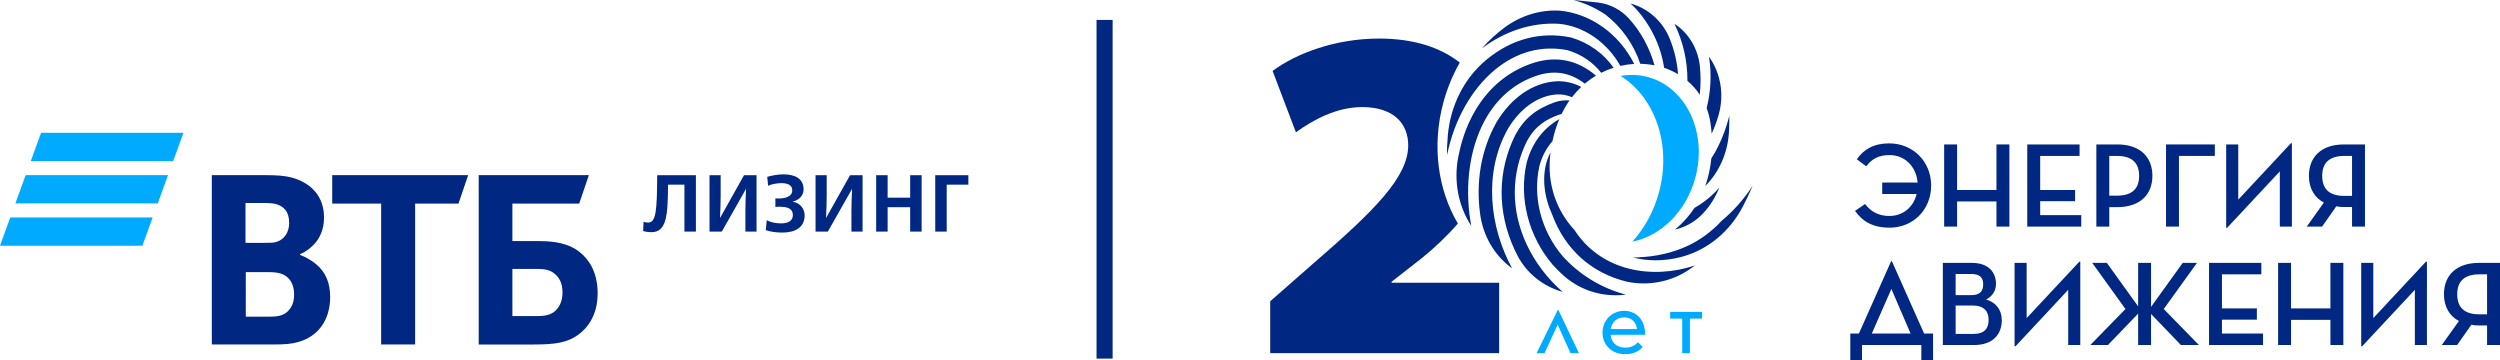
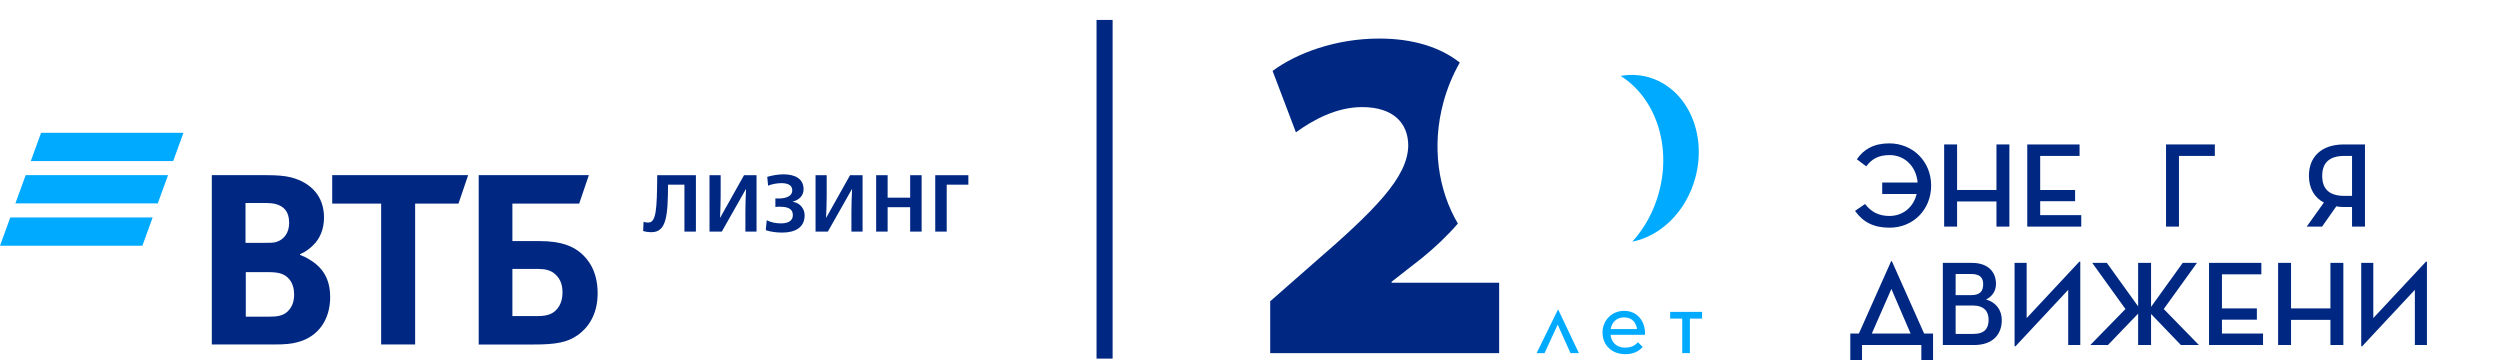
<svg xmlns="http://www.w3.org/2000/svg" version="1.2" baseProfile="tiny" id="Слой_1" x="0px" y="0px" viewBox="0 0 354.326 51.076" overflow="visible" xml:space="preserve">
  <g>
    <path fill="#00AAFF" d="M21.635,30.825H1.456l-1.456,4h20.179L21.635,30.825z M23.816,24.825H3.637l-1.456,4H22.36L23.816,24.825z    M24.545,22.825H4.365l1.456-4H26L24.545,22.825z" />
    <g>
      <path fill="#002882" d="M42.518,36.036v0.083c0.914,0.332,1.786,0.914,2.242,1.287c1.412,1.163,2.035,2.699,2.035,4.692    c0,3.28-1.744,5.647-4.609,6.394c-0.872,0.249-1.786,0.332-3.488,0.332h-8.679v-24h7.682c1.578,0,2.657,0.083,3.612,0.332    c2.782,0.748,4.609,2.658,4.609,5.689c0,1.62-0.581,2.99-1.536,3.903C43.971,35.165,43.39,35.663,42.518,36.036 M34.836,38.57    v6.311h3.322c0.996,0,1.91-0.083,2.574-0.706s0.955-1.412,0.955-2.45c0-0.789-0.208-1.536-0.623-2.077    c-0.706-0.872-1.578-1.079-3.073-1.079L34.836,38.57L34.836,38.57z M34.795,34.417h2.699c0.83,0,1.246,0,1.661-0.124    c1.121-0.332,1.827-1.329,1.827-2.699c0-1.62-0.748-2.325-1.827-2.658c-0.457-0.125-0.913-0.166-1.827-0.166h-2.533V34.417z     M54.02,48.826V28.853h-6.935v-4.028h19.267l-1.37,4.028h-6.145v19.972H54.02V48.826z M67.847,48.826v-24H83.46l-1.371,4.028    h-9.467v5.315h3.862c3.114,0,4.733,0.748,5.854,1.702c0.872,0.748,2.367,2.408,2.367,5.689c0,3.239-1.537,5.024-2.824,5.938    c-1.495,1.038-3.073,1.329-6.27,1.329L67.847,48.826L67.847,48.826z M72.622,44.798h3.613c1.37,0,2.201-0.332,2.782-1.08    c0.291-0.374,0.706-1.038,0.706-2.284c0-1.245-0.415-2.118-1.246-2.74c-0.498-0.374-1.162-0.581-2.284-0.581h-3.571V44.798z     M132.552,24.834h4.694v1.34h-3.068v6.652h-1.626V24.834z M124.178,24.834h1.626v3.183h3.194v-3.183h1.626v7.992h-1.626v-3.458    h-3.194v3.458h-1.626V24.834z M115.588,24.834h1.58v2.931c0,0.836-0.046,2.301-0.091,3.091h0.023l3.378-6.022h1.775v7.992h-1.58    v-2.931c0-0.836,0.046-2.301,0.092-3.091h-0.023l-3.412,6.022h-1.741L115.588,24.834L115.588,24.834z M108.532,32.62l0.138-1.408    c0.584,0.309,1.317,0.447,2.003,0.447c0.768,0,1.695-0.195,1.695-1.179c0-1.11-1.156-1.179-1.878-1.179    c-0.126,0-0.344,0-0.595,0.034v-1.214c0.149,0.012,0.321,0.012,0.412,0.012c0.779,0,1.981-0.16,1.981-1.168    c0-0.813-0.813-1.008-1.534-1.008c-0.607,0-1.442,0.149-1.889,0.366l-0.126-1.259c0.687-0.206,1.592-0.355,2.29-0.355    c1.603,0,2.863,0.584,2.863,2.118c0,0.859-0.573,1.489-1.534,1.752v0.023c1.03,0.137,1.683,0.985,1.683,1.912    c0,1.74-1.351,2.45-3.172,2.45C109.986,32.964,109.15,32.838,108.532,32.62 M100.56,24.834h1.58v2.931    c0,0.836-0.046,2.301-0.091,3.091h0.023l3.378-6.022h1.775v7.992h-1.58v-2.931c0-0.836,0.046-2.301,0.091-3.091h-0.023    l-3.412,6.022h-1.74L100.56,24.834L100.56,24.834z M91.155,32.735l0.057-1.305c0.183,0.08,0.447,0.114,0.653,0.114    c1.133,0,1.248-1.74,1.282-6.709h5.484v7.992h-1.626v-6.652h-2.324c-0.023,4.328-0.195,6.732-2.336,6.732    C91.877,32.906,91.453,32.849,91.155,32.735" />
    </g>
  </g>
  <path fill="#002882" d="M197.229,39.934l4.317-3.373c1.783-1.459,3.536-3.088,5.078-4.878c-2.804-4.755-3.727-10.957-2.055-17.159  c0.549-2.037,1.342-3.931,2.327-5.656c-2.766-2.186-6.64-3.405-11.421-3.405c-6.206,0-11.738,2.091-15.111,4.587l3.306,8.702  c2.428-1.754,5.734-3.575,9.377-3.575c4.452,0,6.543,2.293,6.543,5.464c-0.068,4.452-4.587,9.039-13.492,16.73l-6.071,5.329v7.353  h32.448v-9.984h-15.246V39.934z" />
  <path fill="#00AAFF" d="M233.546,10.916c-1.285-0.346-2.589-0.378-3.857-0.156c4.867,3.037,7.257,9.754,5.441,16.492  c-0.737,2.736-2.073,5.12-3.783,7c4.027-0.796,7.638-4.254,8.936-9.073C242.011,18.77,238.994,12.384,233.546,10.916z" />
  <g>
    <path fill="#00AAFF" d="M223.78,50.053h-1.192l-1.815-4.04l-1.868,4.04h-1.121l3.008-6.14h0.071L223.78,50.053z" />
    <path fill="#00AAFF" d="M230.31,49.27c0.907,0,1.441-0.32,1.833-0.765l0.676,0.658c-0.534,0.641-1.317,1.033-2.492,1.033   c-1.904,0-3.203-1.318-3.203-3.061c0-1.762,1.352-3.079,3.061-3.079c1.869,0,3.025,1.459,2.972,3.399h-4.894   C228.388,48.576,229.171,49.27,230.31,49.27z M232.018,46.636c-0.142-0.944-0.73-1.655-1.833-1.655   c-1.014,0-1.744,0.659-1.904,1.655H232.018z" />
    <path fill="#00AAFF" d="M241.235,45.159h-1.726v4.894h-1.086v-4.894h-1.709v-0.961h4.521V45.159z" />
  </g>
-   <path fill="#002882" d="M235.855,9.609c0.691,0.232,1.349,0.54,1.971,0.907c-0.117-1.72-0.525-3.393-1.143-4.956  c-0.973-2.458-3.024-4.362-5.575-5.058c-0.011-0.003-0.021-0.006-0.032-0.009c0.197,0.179,0.396,0.356,0.587,0.544  C233.736,3.233,235.379,6.297,235.855,9.609z M220.944,3.373c3.524,0.326,6.841,2.623,8.706,5.966  c0.64-0.146,1.285-0.238,1.929-0.276c0.01-0.018,0.01-0.018,0.02-0.035c-2.12-4.223-6.163-7.111-10.516-7.514  c-0.015-0.001-0.03-0.002-0.044-0.003c-2.778-0.157-5.531,0.719-7.768,2.372c-1.188,0.878-2.284,1.882-3.258,2.995  C213.204,4.454,217.042,3.15,220.944,3.373z M232.478,9.043c0.684,0.012,1.36,0.085,2.02,0.216c-0.711-2.498-1.907-4.7-3.581-6.577  c-1.172-1.314-2.789-2.151-4.54-2.337C224.822,0.18,223.044-0.006,222.99,0c1.598,0.427,3.141,1.112,4.569,2.079  C229.901,3.927,231.544,6.272,232.478,9.043z M240.909,13.42c0.148-1.349,0.149-2.68,0.021-3.979  c-0.241-2.446-1.53-4.692-3.574-6.056l-0.03-0.02c1.181,2.472,1.86,5.218,1.832,8.089C239.824,12.015,240.413,12.673,240.909,13.42z   M242.409,17.324c0.076,0.478,0.143,1.028,0.187,1.629c0.401-0.871,0.738-1.786,1.004-2.737c0.778-2.786,0.3-5.809-1.372-8.169  c-0.008-0.012-0.017-0.024-0.025-0.036c0.01,0.058,0.022,0.115,0.032,0.173c0.372,2.439,0.224,4.887-0.351,7.138  C242.117,15.946,242.296,16.613,242.409,17.324z M245.061,18.41c0.037-1.037,0.05-1.884,0.042-2.029  c-0.467,1.866-1.159,3.659-2.089,5.31c-0.15,0.255-0.305,0.501-0.463,0.741c-0.128,1.26-0.391,2.593-0.858,3.923  c0.136-0.128,0.285-0.285,0.443-0.463C243.963,23.83,244.964,21.164,245.061,18.41z M240.163,29.463  c-0.718,1.093-1.628,2.134-2.773,3.073c0.006-0.001,0.012-0.003,0.018-0.004c1.341-0.306,2.589-0.968,3.589-1.913  c1.156-1.092,2.038-2.441,2.681-4.022c-0.36,0.4-0.73,0.784-1.117,1.134C241.801,28.419,240.997,28.989,240.163,29.463z   M209.98,17.972c1.729-3.698,4.528-6.234,8.085-7.333c2.418-0.717,4.562-0.311,6.548,1.214c0.506-0.428,1.038-0.802,1.586-1.13  c-2.568-2.185-5.484-2.815-8.675-1.87c-4.082,1.261-7.276,4.141-9.234,8.328c-0.744,1.591-1.288,3.339-1.631,5.172  c-0.621,3.317,0.005,6.781,1.836,9.616l0.029,0.044C207.61,27.144,208.093,22.006,209.98,17.972z M230.892,38.081  c-3.303-0.827-5.976-2.744-7.755-5.503c-2.429-2.607-3.946-6.368-3.402-10.835c0.007-0.061,0.02-0.117,0.028-0.178  c-0.206,0.408-0.386,0.832-0.527,1.273c-0.702,2.295-0.422,5.014,0.788,7.663c1.8,4.824,5.498,8.158,10.416,9.39  c0.171,0.043,0.372,0.083,0.594,0.12c2.906,0.487,5.917-0.145,8.361-1.793c0.283-0.191,0.562-0.388,0.834-0.591  C237.18,38.634,233.894,38.833,230.892,38.081z M244.029,31.277c-2.607,2.811-6.308,4.994-12.11,5.212  c-0.168,0.006-0.336,0.006-0.505,0.003c1.067,0.268,2.155,0.403,3.255,0.403c1.22,0,2.455-0.166,3.695-0.499  c0.022-0.006,0.044-0.012,0.065-0.018c3.717-1.018,6.773-3.647,8.564-7.06c0.484-0.922,0.963-1.925,1.408-2.982  C247.17,28.228,245.676,29.91,244.029,31.277z M221.478,36.308c-3.054-3.592-4.284-8.377-3.297-12.771  c0.356-1.368,0.992-2.556,1.844-3.511c0.24-1.14,0.571-2.182,0.974-3.137c-2.271,1.267-3.911,3.441-4.631,6.208  c-1.122,4.993,0.257,10.383,3.708,14.44c0.474,0.523,0.97,1.018,1.486,1.483c2.379,2.142,5.595,3.137,8.772,2.747  c0.04-0.005,0.073-0.009,0.098-0.013C227.026,40.856,223.916,39.001,221.478,36.308z M216.342,34.574  c-2.228-4.826-2.197-10.014,0.073-14.576c1.191-2.189,2.719-3.093,4.622-3.768c0.092-0.03,0.189-0.04,0.283-0.061  c0.338-0.697,0.714-1.345,1.129-1.936c-0.681-0.051-1.363,0.022-2.01,0.23c-2.759,0.979-4.399,2.324-5.677,4.673  c-2.543,5.11-2.582,10.87-0.113,16.22c0.131,0.284,0.269,0.565,0.412,0.843c1.288,2.492,3.58,4.339,6.272,5.128  c0.05,0.015,0.095,0.027,0.133,0.037C219.333,39.496,217.536,37.16,216.342,34.574z M211.877,9.89  c3.076-2.546,6.646-3.503,10.323-2.77c1.947,0.594,3.581,1.711,4.738,3.199c0.574-0.291,1.163-0.531,1.762-0.721  c-1.422-2.024-3.494-3.522-6.004-4.276l-0.083-0.021c-4.265-0.867-8.388,0.226-11.926,3.152c-0.019,0.016-0.039,0.032-0.058,0.048  c-3.186,2.661-5.071,6.567-5.43,10.702c-0.095,1.097-0.145,2.124-0.094,2.746C206.062,17.134,208.502,12.683,211.877,9.89z   M213.704,18.278c1.748-2.93,4.269-4.713,6.916-4.891c0.722-0.052,1.474,0.093,2.178,0.386c0.409-0.531,0.845-1.017,1.308-1.455  c-1.124-0.587-2.382-0.871-3.611-0.793c-3.267,0.22-6.326,2.333-8.406,5.819c-2.309,4.136-2.909,8.71-2.3,13.062  c0.412,2.945,1.916,5.649,4.287,7.444c0.079,0.06,0.154,0.115,0.226,0.166C211.155,32.219,210.192,24.57,213.704,18.278z" />
  <g>
    <path fill="#002882" d="M262.913,29.889l1.421-0.976c0.856,1.13,1.969,1.695,3.459,1.695c1.918,0,3.408-1.25,3.853-3.116h-4.88   v-1.626h5.017c-0.189-2.243-1.798-3.887-3.973-3.887c-1.541,0-2.534,0.548-3.305,1.593l-1.335-0.993   c0.959-1.421,2.431-2.26,4.589-2.26c3.322,0,5.942,2.534,5.942,5.976s-2.568,5.976-5.891,5.976   C265.55,32.269,264.043,31.481,262.913,29.889z" />
    <path fill="#002882" d="M282.96,20.471h1.832v11.644h-1.832v-3.562h-5.582v3.562h-1.832V20.471h1.832v6.455h5.582V20.471z" />
    <path fill="#002882" d="M287.324,20.471h7.414v1.627h-5.582v4.829h4.948v1.592h-4.948v1.969h5.822v1.626h-7.654V20.471z" />
-     <path fill="#002882" d="M298.948,32.115h-1.832V20.471h2.979c3.202,0,4.966,1.764,4.966,4.452c0,2.671-1.781,4.435-4.966,4.435   h-1.147V32.115z M300.026,27.731c2.243,0,3.151-1.062,3.151-2.808c0-1.764-0.925-2.825-3.151-2.825h-1.079v5.633   C298.947,27.731,300.026,27.731,300.026,27.731z" />
    <path fill="#002882" d="M306.992,20.471h6.918v1.627h-5.085v10.017h-1.832V20.471H306.992z" />
-     <path fill="#002882" d="M315.654,32.286h-0.137V20.471h1.712v7.825l7.466-7.997h0.137v11.815h-1.712v-7.825L315.654,32.286z" />
    <path fill="#002882" d="M329.366,28.707c-1.301-0.668-2.123-1.986-2.123-3.784c0-2.688,1.764-4.452,4.966-4.452h2.979v11.644   h-1.832v-2.774h-1.147c-0.445,0-0.805-0.034-1.079-0.102l-2.021,2.876h-2.175L329.366,28.707z M333.356,27.765v-5.668h-1.078   c-2.226,0-3.151,1.062-3.151,2.825c0,1.781,0.908,2.842,3.151,2.842L333.356,27.765L333.356,27.765z" />
    <path fill="#002882" d="M262.245,47.274h1.216l4.572-10.257h0.102l4.572,10.257h1.267v3.801h-1.661v-2.174h-8.408v2.175h-1.661   v-3.802H262.245z M265.293,47.274h5.496l-2.722-6.319L265.293,47.274z" />
    <path fill="#002882" d="M275.358,37.258h4.126c2.329,0,3.408,1.318,3.408,2.979c0,1.027-0.548,1.781-1.404,2.209   c1.37,0.394,2.226,1.438,2.226,2.945c0,1.969-1.25,3.51-3.921,3.51h-4.435L275.358,37.258L275.358,37.258z M279.382,41.829   c1.267,0,1.695-0.582,1.695-1.541c0-0.891-0.411-1.455-1.695-1.455h-2.209v2.996C277.173,41.829,279.382,41.829,279.382,41.829z    M279.69,47.326c1.609,0,2.158-0.805,2.158-2.003s-0.651-2.021-2.243-2.021h-2.431v4.024   C277.174,47.326,279.69,47.326,279.69,47.326z" />
    <path fill="#002882" d="M285.663,49.072h-0.137V37.258h1.712v7.825l7.466-7.996h0.137v11.814h-1.712v-7.825L285.663,49.072z" />
    <path fill="#002882" d="M303.039,37.258h1.832v6.232l4.486-6.232h2.021l-4.709,6.54l4.982,5.103H309.1l-4.229-4.401v4.401h-1.832   v-4.452l-4.281,4.452h-2.5l4.983-5.103l-4.709-6.54h2.072l4.435,6.164L303.039,37.258L303.039,37.258z" />
    <path fill="#002882" d="M313.087,37.258h7.414v1.626h-5.582v4.829h4.948v1.592h-4.948v1.969h5.822V48.9h-7.654V37.258z" />
    <path fill="#002882" d="M330.292,37.258h1.832v11.643h-1.832v-3.562h-5.582v3.562h-1.832V37.258h1.832v6.455h5.582V37.258z" />
    <path fill="#002882" d="M334.793,49.072h-0.137V37.258h1.712v7.825l7.466-7.996h0.137v11.814h-1.712v-7.825L334.793,49.072z" />
-     <path fill="#002882" d="M348.505,45.493c-1.301-0.668-2.124-1.986-2.124-3.784c0-2.688,1.764-4.452,4.966-4.452h2.979v11.644   h-1.832v-2.774h-1.147c-0.445,0-0.805-0.034-1.079-0.102l-2.021,2.876h-2.175L348.505,45.493z M352.494,44.552v-5.668h-1.078   c-2.226,0-3.151,1.062-3.151,2.825c0,1.781,0.908,2.842,3.151,2.842L352.494,44.552L352.494,44.552z" />
  </g>
  <rect x="155.412" y="2.825" fill="#002882" width="2.28" height="48" />
</svg>